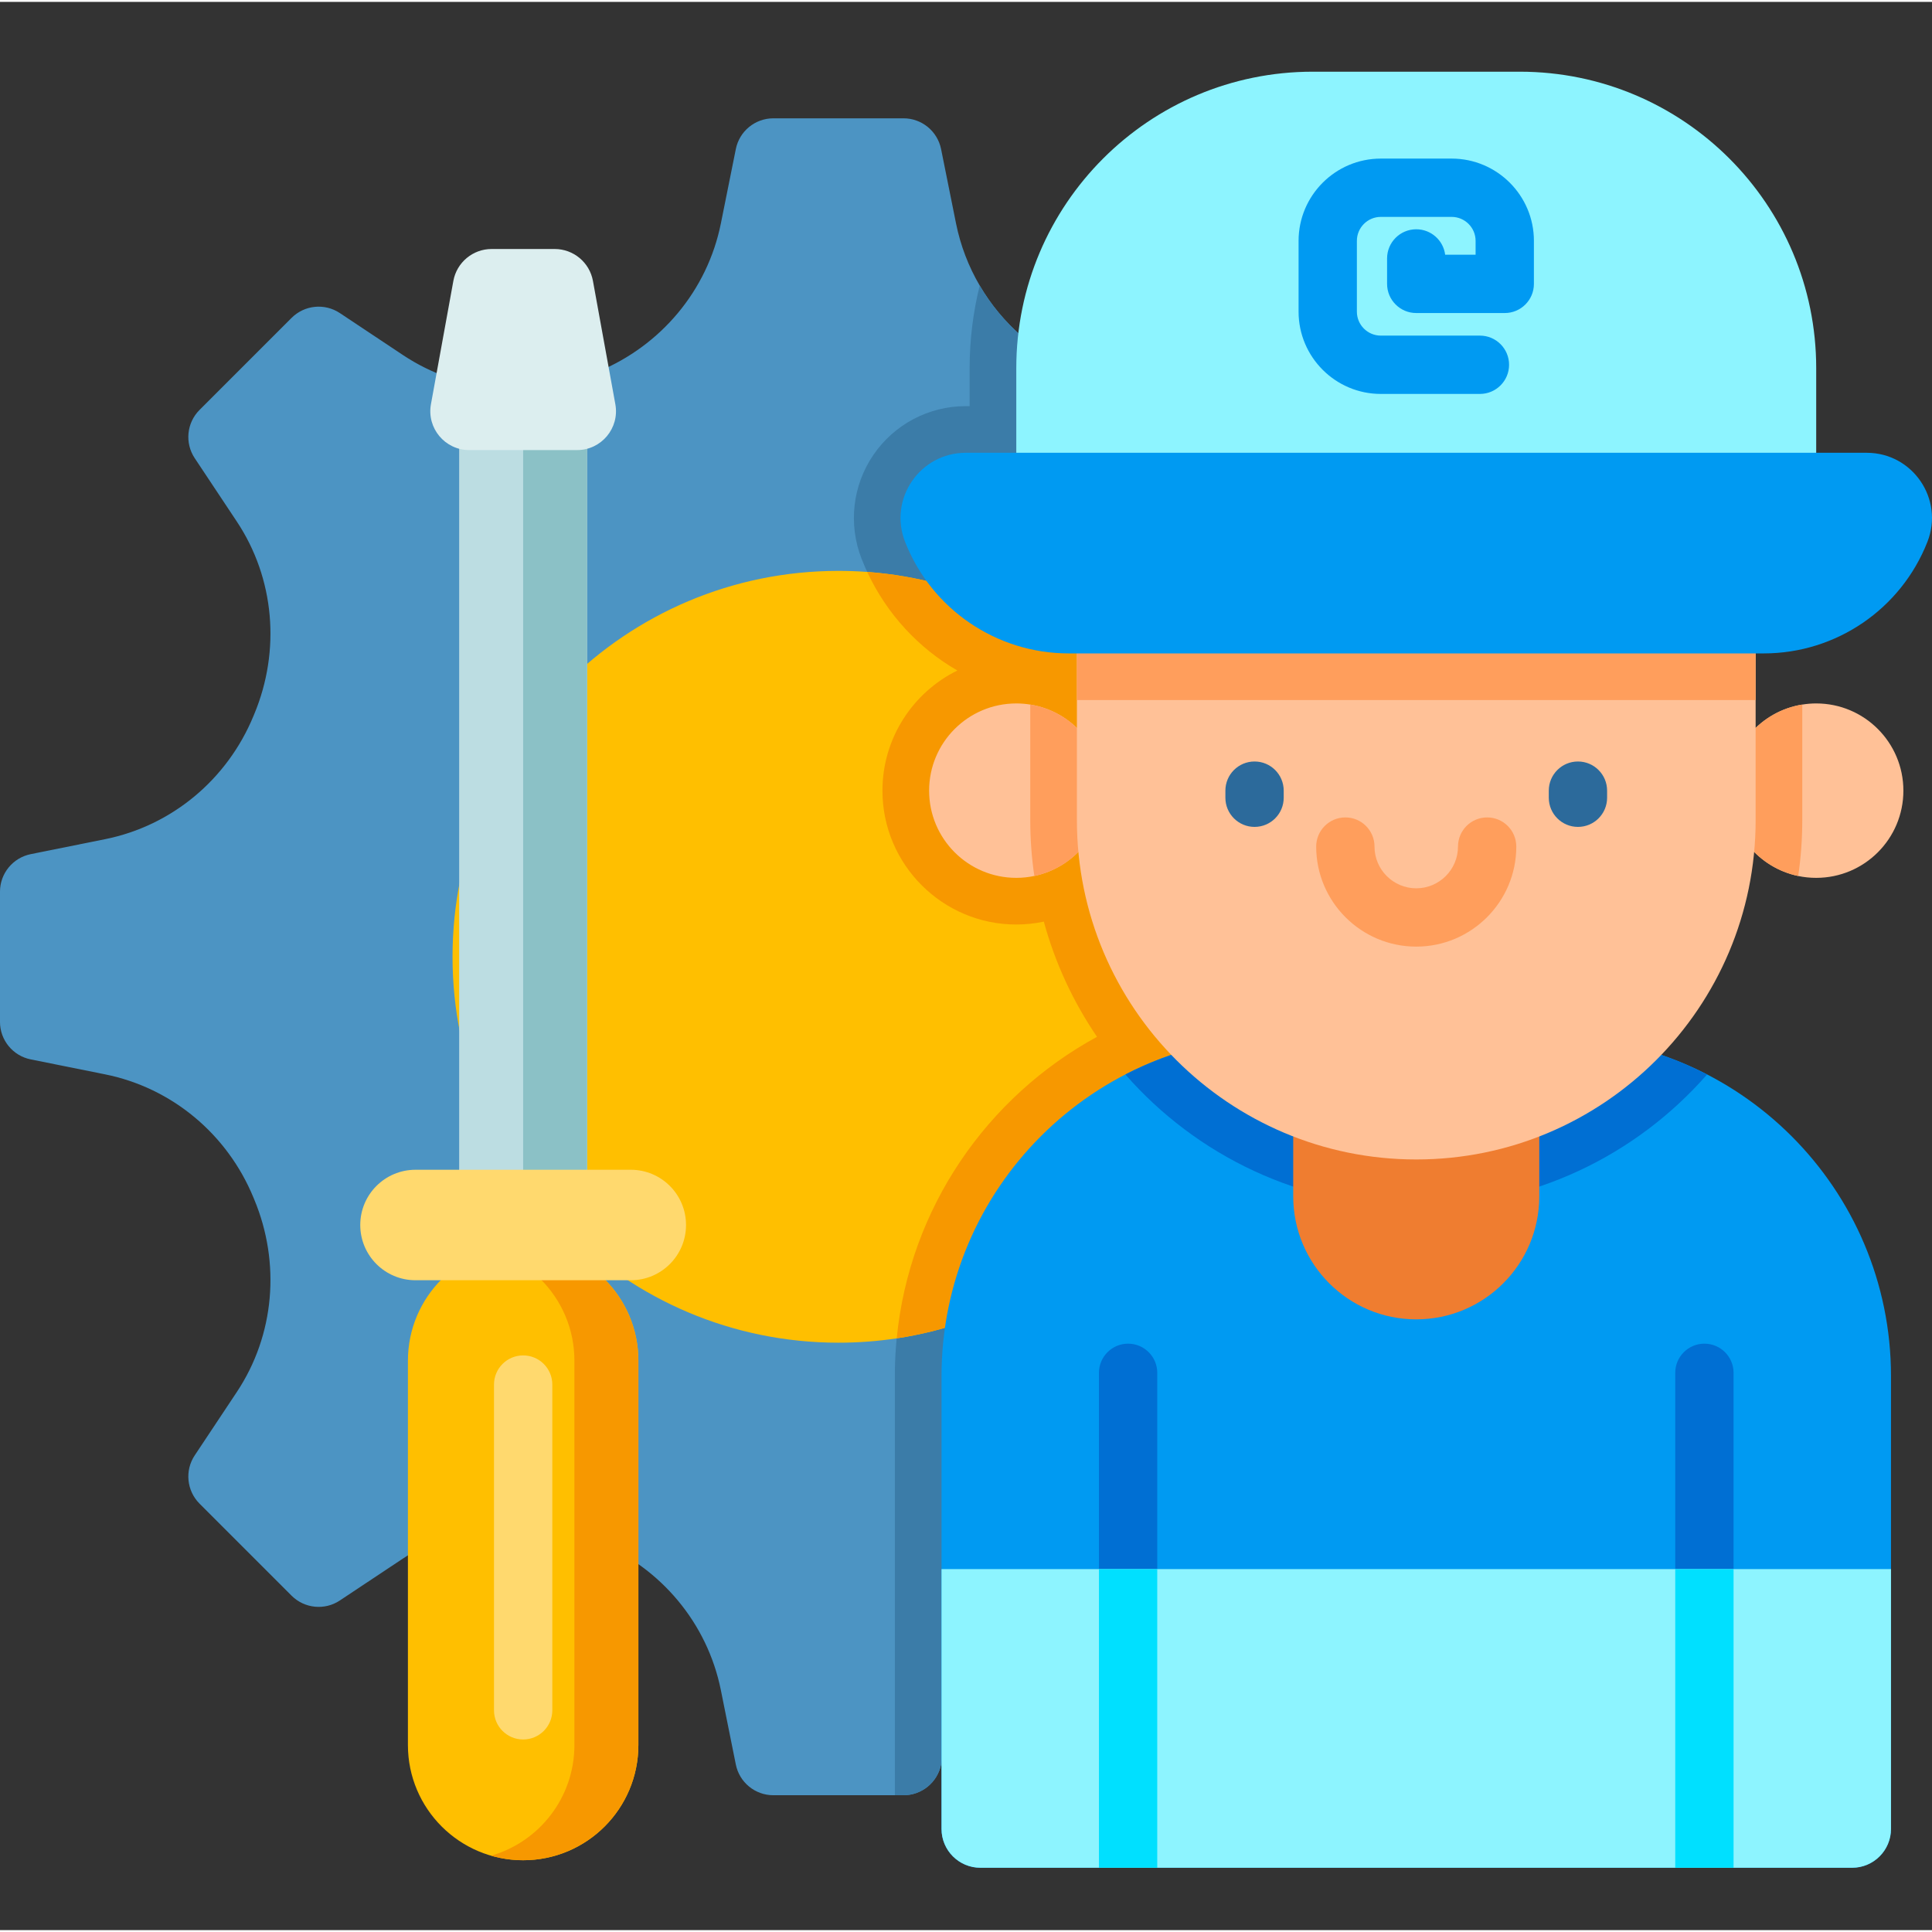
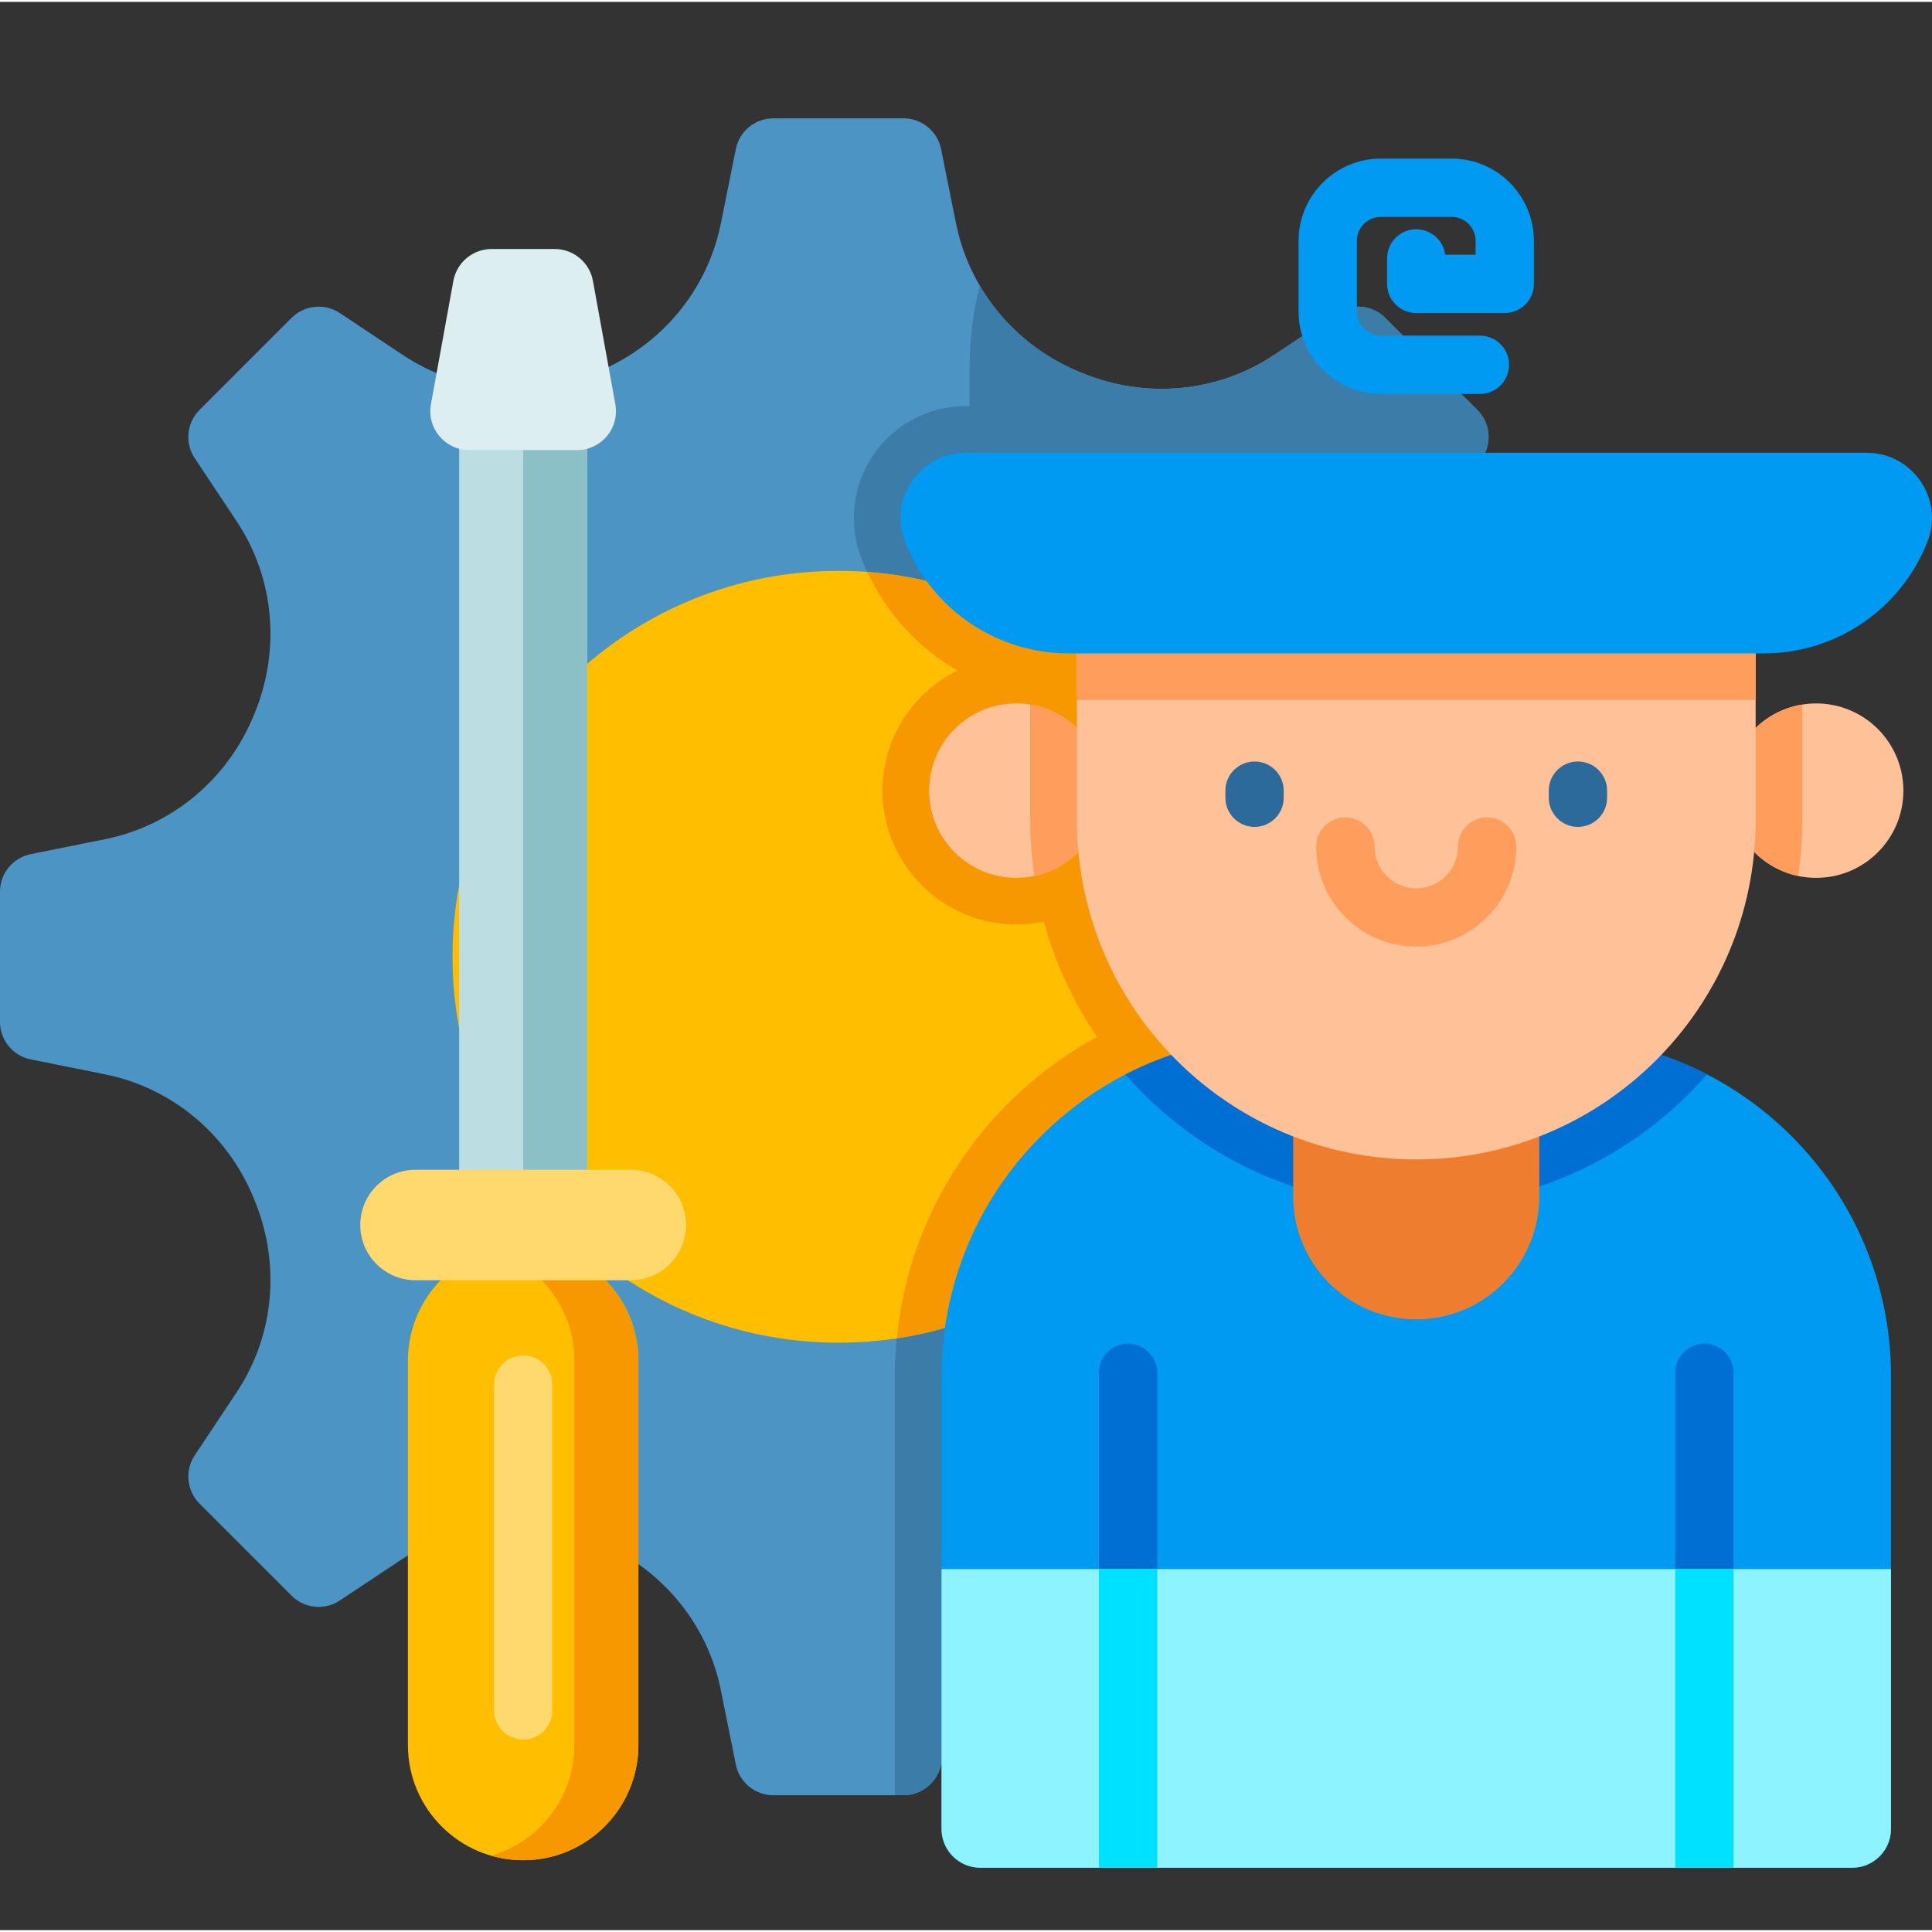
<svg xmlns="http://www.w3.org/2000/svg" height="511pt" viewBox="0 -18 512 511" width="511pt">
  <rect x="0" y="-18" width="512" height="511" fill="#333333" stroke="none" />
  <path d="m444.398 217.809v34.5c0 4.832-3.41 8.992-8.148 9.941l-19.719 3.965c-17.75 3.574-32.398 15.887-39.301 32.637-.082.176-.156.359-.227.547-6.996 16.781-5.418 35.902 4.645 51.043l11.137 16.742c2.68 4.016 2.145 9.375-1.277 12.793l-24.395 24.395c-3.41 3.41-8.766 3.949-12.785 1.27l-16.75-11.125c-15.133-10.066-34.266-11.645-51.047-4.656-.172.07-.359.152-.543.227-16.742 6.902-29.051 21.551-32.629 39.312l-3.965 19.707c-.957 4.738-5.121 8.148-9.953 8.148h-34.5c-4.832 0-8.992-3.41-9.941-8.148l-3.965-19.707c-3.574-17.762-15.887-32.41-32.637-39.312-.176-.074-.359-.145-.547-.227-16.781-6.988-35.902-5.41-51.043 4.656l-16.742 11.125c-4.016 2.68-9.375 2.141-12.793-1.27l-24.395-24.395c-3.41-3.418-3.949-8.777-1.27-12.793l11.125-16.742c10.078-15.141 11.645-34.262 4.656-51.043-.07-.188-.152-.371-.227-.547-6.902-16.75-21.551-29.062-39.312-32.637l-19.707-3.965c-4.734-.945-8.145-5.109-8.145-9.941v-34.5c0-4.832 3.41-8.992 8.148-9.953l19.707-3.965c17.762-3.574 32.41-15.887 39.312-32.625.07-.188.156-.359.227-.547 6.984-16.781 5.418-35.91-4.656-51.043l-11.125-16.742c-2.68-4.027-2.145-9.383 1.266-12.793l24.395-24.398c3.422-3.418 8.777-3.953 12.797-1.273l16.738 11.133c15.145 10.066 34.266 11.641 51.047 4.648.184-.074.371-.145.547-.227 16.75-6.902 29.062-21.551 32.637-39.301l3.965-19.719c.949-4.738 5.109-8.148 9.941-8.148h34.5c4.832 0 8.992 3.41 9.953 8.148l3.965 19.719c1.188 5.879 3.328 11.422 6.273 16.449 5.945 10.16 15.156 18.234 26.352 22.852.188.082.371.152.547.227 16.781 6.992 35.914 5.418 51.047-4.648l16.75-11.133c4.02-2.68 9.375-2.145 12.785 1.273l24.395 24.398c3.418 3.41 3.957 8.766 1.277 12.793l-11.137 16.742c-10.066 15.133-11.641 34.262-4.645 51.043.07.188.141.359.227.547 6.902 16.738 21.551 29.051 39.301 32.625l19.719 3.965c4.734.961 8.145 5.121 8.145 9.953zm0 0" fill="#4c94c3" />
  <path d="m444.398 217.809v34.5c0 4.832-3.41 8.992-8.148 9.941l-19.719 3.965c-17.75 3.574-32.398 15.887-39.301 32.637-.082.176-.156.359-.227.547-6.996 16.781-5.418 35.902 4.645 51.043l11.137 16.742c2.68 4.016 2.145 9.375-1.277 12.793l-24.395 24.395c-3.41 3.41-8.766 3.949-12.785 1.27l-16.75-11.125c-15.133-10.066-34.266-11.645-51.047-4.656-.172.07-.359.152-.543.227-16.742 6.902-29.051 21.551-32.629 39.312l-3.965 19.707c-.957 4.738-5.121 8.148-9.953 8.148h-2.297v-111.055c0-38.773 21.688-72.586 53.57-89.934-6.273-9.211-11.086-19.5-14.094-30.523-2.359.492-4.789.762-7.293.762-19.562 0-35.469-15.918-35.469-35.469 0-13.961 8.109-26.066 19.852-31.844-11.301-6.512-20.348-16.773-25.371-29.586-3.578-9.141-2.422-19.43 3.109-27.539 5.523-8.098 14.68-12.938 24.488-12.938h1.027v-10.066c0-7.539.93-14.875 2.668-21.891 5.945 10.156 15.156 18.234 26.352 22.848.188.082.371.156.547.227 16.781 6.996 35.914 5.422 51.047-4.645l16.75-11.137c4.02-2.68 9.375-2.141 12.785 1.277l24.395 24.395c3.418 3.41 3.957 8.77 1.277 12.797l-11.137 16.738c-10.066 15.133-11.641 34.266-4.645 51.047.07.184.141.359.227.547 6.902 16.738 21.551 29.051 39.301 32.625l19.719 3.965c4.738.961 8.148 5.121 8.148 9.953zm0 0" fill="#3b7ca8" />
  <path d="m324.465 235.055c0 51.23-37.66 93.672-86.824 101.121-5.035.762-10.199 1.152-15.441 1.152-56.484 0-102.273-45.789-102.273-102.273 0-56.484 45.789-102.266 102.273-102.266 2.566 0 5.109.09 7.625.277 52.918 3.902 94.641 48.066 94.641 101.988zm0 0" fill="#ffbf00" />
  <path d="m324.465 235.055c0 51.23-37.66 93.672-86.824 101.121 3.371-34.52 23.973-64.078 53.078-79.91-6.277-9.211-11.086-19.5-14.094-30.523-2.359.492-4.789.762-7.297.762-19.562 0-35.469-15.918-35.469-35.469 0-13.961 8.109-26.066 19.855-31.844-10.262-5.914-18.668-14.918-23.891-26.125 52.918 3.902 94.641 48.066 94.641 101.988zm0 0" fill="#f79800" />
  <path d="m121.684 94.582h33.914v208.133h-33.914zm0 0" fill="#bcdde2" />
  <path d="m138.641 94.582h16.957v208.133h-16.957zm0 0" fill="#8bc1c6" />
  <path d="m108.102 443.941v-101.836c0-16.867 13.672-30.543 30.539-30.543s30.539 13.676 30.539 30.543v101.836c0 16.867-13.672 30.539-30.539 30.539s-30.539-13.672-30.539-30.539zm0 0" fill="#ffbf00" />
  <path d="m169.176 342.102v101.844c0 16.863-13.668 30.535-30.535 30.535-2.938 0-5.785-.422-8.48-1.203 12.746-3.668 22.066-15.406 22.066-29.332v-101.844c0-8.438-3.422-16.062-8.949-21.594-3.598-3.598-8.09-6.301-13.117-7.75 2.695-.781 5.543-1.191 8.48-1.191 8.43 0 16.062 3.414 21.594 8.941 5.52 5.531 8.941 13.156 8.941 21.594zm0 0" fill="#f79800" />
  <path d="m130.281 47.488h16.719c4.98 0 9.246 3.562 10.137 8.461l5.938 32.68c1.152 6.324-3.707 12.145-10.133 12.145h-28.602c-6.426 0-11.285-5.82-10.137-12.145l5.941-32.68c.891-4.898 5.156-8.461 10.137-8.461zm0 0" fill="#dceeef" />
  <path d="m167.168 320.777h-57.059c-8.082 0-14.637-6.555-14.637-14.637 0-8.086 6.555-14.641 14.637-14.641h57.059c8.086 0 14.637 6.555 14.637 14.641.004 8.082-6.551 14.637-14.637 14.637zm0 0" fill="#ffd96e" />
  <path d="m138.641 442.48c-4.27 0-7.727-3.457-7.727-7.727v-86.328c0-4.27 3.461-7.727 7.727-7.727 4.27 0 7.727 3.457 7.727 7.727v86.328c0 4.27-3.461 7.727-7.727 7.727zm0 0" fill="#ffd96e" />
  <path d="m504.418 191.035c0 12.762-10.344 23.105-23.105 23.105-1.641 0-3.238-.164-4.773-.492-10.477-2.195-18.336-11.488-18.336-22.613 0-11.508 8.406-21.059 19.418-22.816 1.195-.199 2.434-.301 3.691-.301 12.762-.004 23.105 10.352 23.105 23.117zm0 0" fill="#ffc197" />
  <path d="m292.438 191.035c0 11.125-7.859 20.406-18.328 22.602-1.535.328-3.141.504-4.777.504-12.766 0-23.109-10.344-23.109-23.105 0-12.766 10.344-23.117 23.109-23.117 1.258 0 2.492.102 3.695.297 11.004 1.762 19.41 11.312 19.41 22.82zm0 0" fill="#ffc197" />
  <path d="m501.133 346.199v119.977c0 5.688-4.613 10.301-10.305 10.301h-231.016c-5.691 0-10.301-4.613-10.301-10.301v-119.977c0-49.668 40.262-89.934 89.934-89.934h71.75c49.672 0 89.938 40.266 89.938 89.934zm0 0" fill="#009af2" />
  <g fill="#006fd3">
    <path d="m459.41 345.312v131.164h-15.453v-131.164c0-4.262 3.461-7.727 7.727-7.727s7.727 3.465 7.727 7.727zm0 0" />
    <path d="m306.684 345.312v131.164h-15.453v-131.164c0-4.262 3.465-7.727 7.727-7.727 4.266 0 7.727 3.465 7.727 7.727zm0 0" />
    <path d="m452.402 266.238c-18.789 21.465-46.383 35.039-77.086 35.039-30.695 0-58.281-13.574-77.078-35.027 12.348-6.391 26.359-9.988 41.215-9.988h71.738c14.855 0 28.867 3.598 41.211 9.977zm0 0" />
  </g>
  <path d="m501.133 397.328v68.848c0 5.688-4.613 10.301-10.305 10.301h-231.016c-5.691 0-10.301-4.613-10.301-10.301v-68.848zm0 0" fill="#8df4ff" />
  <path d="m443.957 397.328h15.453v79.148h-15.453zm0 0" fill="#00e0ff" />
  <path d="m291.23 397.328h15.453v79.148h-15.453zm0 0" fill="#00e0ff" />
  <path d="m375.32 331.145c-18.008 0-32.605-14.602-32.605-32.609v-38.113h65.211v38.113c0 18.008-14.598 32.609-32.605 32.609zm0 0" fill="#ef7d30" />
  <path d="m292.438 191.035c0 11.125-7.859 20.406-18.328 22.602-.719-4.832-1.082-9.777-1.082-14.805v-30.617c11.004 1.762 19.41 11.312 19.41 22.82zm0 0" fill="#ff9e5c" />
  <path d="m477.621 168.215v30.617c0 5.027-.359 9.98-1.078 14.812-10.477-2.191-18.34-11.484-18.34-22.609 0-11.508 8.406-21.059 19.418-22.82zm0 0" fill="#ff9e5c" />
  <path d="m465.262 108.766v90.066c0 49.664-40.258 89.938-89.945 89.938-49.664 0-89.926-40.273-89.926-89.938v-90.066zm0 0" fill="#ffc197" />
  <path d="m332.469 200.637c-4.266 0-7.727-3.461-7.727-7.727v-1.879c0-4.27 3.461-7.727 7.727-7.727 4.27 0 7.727 3.461 7.727 7.727v1.879c0 4.266-3.457 7.727-7.727 7.727zm0 0" fill="#2c6a9b" />
  <path d="m418.172 200.637c-4.27 0-7.727-3.461-7.727-7.727v-1.879c0-4.27 3.461-7.727 7.727-7.727s7.727 3.461 7.727 7.727v1.879c0 4.266-3.457 7.727-7.727 7.727zm0 0" fill="#2c6a9b" />
  <path d="m375.32 232.363c-14.621 0-26.516-11.895-26.516-26.512 0-4.27 3.461-7.727 7.727-7.727 4.27 0 7.727 3.457 7.727 7.727 0 6.098 4.965 11.059 11.062 11.059 6.098 0 11.062-4.961 11.062-11.059 0-4.27 3.457-7.727 7.723-7.727 4.27 0 7.727 3.457 7.727 7.727.004 14.617-11.891 26.512-26.512 26.512zm0 0" fill="#ff9e5c" />
-   <path d="m481.312 132.207h-211.984v-53.141c0-43.391 35.176-78.566 78.566-78.566h54.852c43.391 0 78.566 35.176 78.566 78.566zm0 0" fill="#8df4ff" />
  <path d="m285.391 108.766h179.871v58.254h-179.871zm0 0" fill="#ff9e5c" />
  <path d="m467.426 154.66h-184.207c-19.164 0-36.371-11.734-43.367-29.574-4.445-11.336 3.914-23.594 16.09-23.594h238.758c12.18 0 20.535 12.258 16.09 23.594-6.996 17.84-24.203 29.574-43.363 29.574zm0 0" fill="#009af2" />
  <path d="m392.195 85.895h-26.262c-12.02 0-21.797-9.777-21.797-21.797v-18.77c0-12.02 9.777-21.801 21.797-21.801h18.773c12.02 0 21.797 9.781 21.797 21.801v11.402c0 4.266-3.457 7.727-7.727 7.727h-23.457c-4.266 0-7.727-3.461-7.727-7.727v-6.742c0-4.27 3.461-7.727 7.727-7.727 3.934 0 7.184 2.941 7.664 6.742h8.066v-3.676c0-3.5-2.848-6.348-6.344-6.348h-18.773c-3.496 0-6.344 2.848-6.344 6.348v18.77c0 3.5 2.848 6.344 6.344 6.344h26.262c4.27 0 7.727 3.461 7.727 7.727 0 4.27-3.457 7.727-7.727 7.727zm0 0" fill="#009af2" />
</svg>